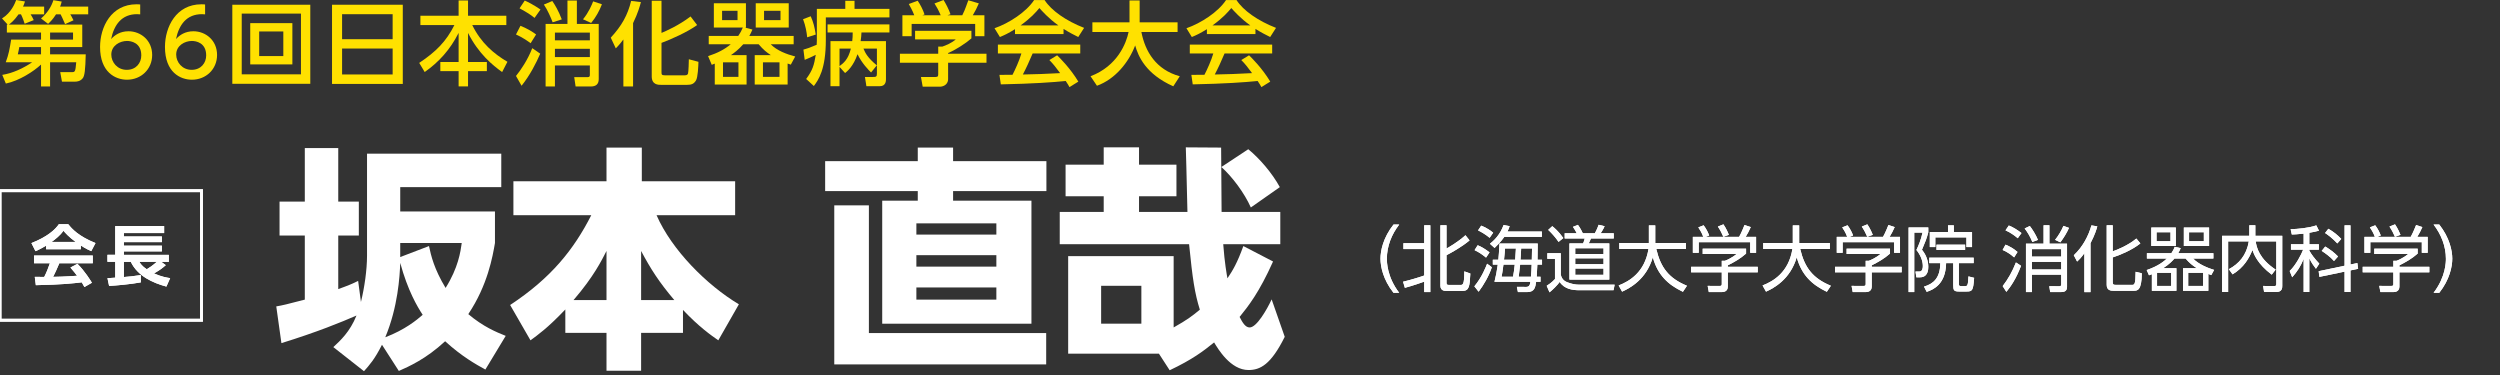
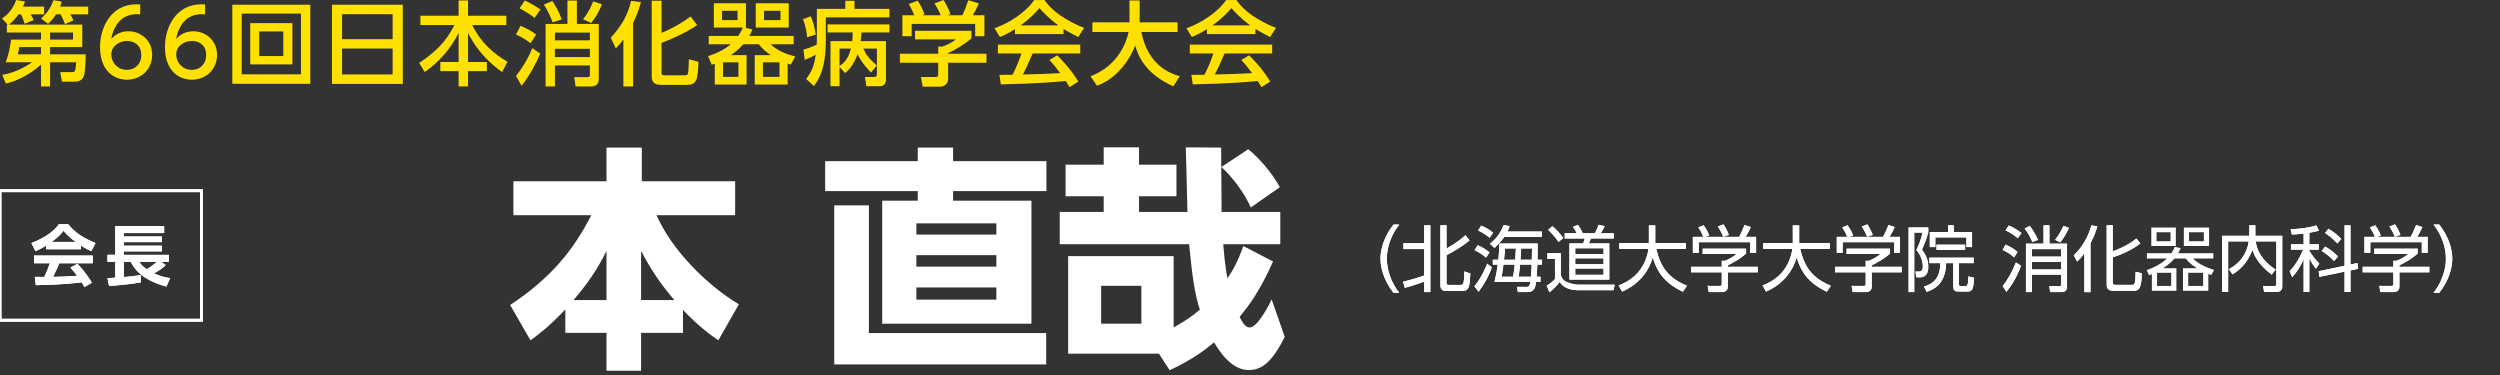
<svg xmlns="http://www.w3.org/2000/svg" id="_レイヤー_1" data-name="レイヤー 1" width="300" height="45" viewBox="0 0 300 45">
  <rect x="0" y="0" width="300" height="45" fill="#333333" stroke="none" />
  <defs>
    <style>
      .cls-1 {
        fill: none;
        stroke: #fff;
        stroke-miterlimit: 10;
        stroke-width: .345px;
      }

      .cls-2 {
        fill: #fff;
      }

      .cls-2, .cls-3 {
        stroke-width: 0px;
      }

      .cls-3 {
        fill: #ffe100;
      }
    </style>
  </defs>
  <g>
    <path class="cls-3" d="m4.925,3.906H.823v-.955h.099l-.68-.735C1.371,1.503,1.788.406,1.942,0l1.053.176c-.077.241-.121.395-.231.614h2.534v.932h-1.624c.121.187.285.472.373.691l-1.086.439c-.066-.209-.241-.724-.439-1.13h-.296c-.549.779-.933,1.053-1.163,1.229h8.809v2.699h-3.861v.867h4.278c-.044,1.865-.132,2.6-.362,2.874-.285.362-.691.406-.9.406h-1.591l-.208-1.141h1.36c.406,0,.461,0,.56-1.185h-3.137v2.907h-1.086v-2.633c-.845.801-2.622,1.953-4.224,2.282l-.428-1.042c1.24-.198,2.479-.768,3.587-1.514H.691c.362-.987.45-1.525.647-2.721h3.587v-.845Zm0,1.744h-2.611c-.033.187-.099.57-.176.867h2.786v-.867Zm1.799-3.928c-.395.614-.669.878-.954,1.141l-.845-.647c.757-.658,1.24-1.415,1.481-2.194l.998.165c-.055.23-.099.373-.187.603h3.368v.932h-2.15c.033.055.252.417.384.713l-1.009.461c-.351-.812-.395-.9-.538-1.174h-.549Zm-.713,3.028h2.753v-.845h-2.753v.845Z" />
    <path class="cls-3" d="m16.824,1.722c-.252-.011-.274-.022-.384-.022-1.843,0-2.754,1.283-3.105,2.984.439-.483,1.097-.933,2.084-.933,1.459,0,2.841,1.075,2.841,2.841,0,1.733-1.349,2.973-3.017,2.973-1.393,0-3.236-.889-3.236-3.927,0-2.403,1.338-5.123,4.377-5.123.154,0,.252,0,.439.022v1.185Zm-1.58,3.192c-.845,0-1.887.538-1.887,1.634,0,.911.713,1.832,1.854,1.832,1.13,0,1.744-.834,1.744-1.733,0-1.536-1.24-1.733-1.711-1.733Z" />
    <path class="cls-3" d="m24.611,1.722c-.253-.011-.274-.022-.384-.022-1.843,0-2.754,1.283-3.105,2.984.439-.483,1.097-.933,2.085-.933,1.459,0,2.841,1.075,2.841,2.841,0,1.733-1.349,2.973-3.017,2.973-1.393,0-3.236-.889-3.236-3.927,0-2.403,1.338-5.123,4.377-5.123.154,0,.253,0,.439.022v1.185Zm-1.58,3.192c-.845,0-1.887.538-1.887,1.634,0,.911.713,1.832,1.854,1.832,1.13,0,1.744-.834,1.744-1.733,0-1.536-1.24-1.733-1.711-1.733Z" />
    <path class="cls-3" d="m37.235.571v9.489h-9.357V.571h9.357Zm-8.228,1.064v7.284h7.109V1.634h-7.109Zm6.078,1.141v4.948h-5.057V2.775h5.057Zm-3.982.998v2.951h2.896v-2.951h-2.896Z" />
    <path class="cls-3" d="m48.334.571v9.5h-8.491V.571h8.491Zm-7.284,4.135h6.067V1.7h-6.067v3.006Zm0,1.119v3.115h6.067v-3.115h-6.067Z" />
    <path class="cls-3" d="m50.447,1.887h4.586V.055h1.13v1.832h4.597v1.119h-4.092c1.053,2.15,2.6,3.455,4.224,4.41l-.636,1.229c-1.141-.812-2.841-2.205-4.092-4.695v3.488h2.26v1.097h-2.26v1.832h-1.13v-1.832h-2.194v-1.097h2.194v-3.488c-1.02,2.019-2.37,3.499-4.07,4.695l-.658-1.097c2.007-1.338,3.236-2.567,4.224-4.542h-4.081v-1.119Z" />
    <path class="cls-3" d="m62.456,3.094c.921.384,1.415.702,1.876,1.042l-.658,1.053c-.252-.198-.9-.669-1.755-1.053l.538-1.042Zm2.37,3.346c-.461,1.086-1.24,2.611-2.238,3.85l-.669-1.174c.614-.757,1.404-1.942,1.953-3.335l.954.658ZM62.972.066c.439.198,1.097.538,1.887,1.075l-.713,1.009c-.483-.395-.845-.625-1.799-1.152l.625-.933Zm3.302.055c.296.417.757,1.185,1.141,2.205l-1.097.351c-.187-.505-.625-1.514-1.053-2.128l1.009-.428Zm1.821,2.753V.066h1.13v2.808h2.622v6.626c0,.625-.362.878-.944.878h-1.832l-.165-1.119h1.591c.252,0,.285-.098.285-.274v-1.13h-4.191v2.523h-1.119V2.874h2.622Zm-1.503,1.042v.922h4.191v-.922h-4.191Zm0,1.942v.987h4.191v-.987h-4.191Zm5.639-5.342c-.318.812-.724,1.558-1.294,2.238l-.976-.439c.702-.856,1.053-1.734,1.218-2.15l1.053.351Z" />
    <path class="cls-3" d="m74.805,4.739c-.461.614-.658.801-.91,1.064l-.604-1.284c1.327-1.437,2.03-2.71,2.446-4.41l1.174.143c-.131.483-.351,1.305-.943,2.523v7.602h-1.163v-5.639ZM79.38.088v3.861c.483-.198,2.052-.878,3.488-1.974l.79,1.031c-1.196.856-3.115,1.711-4.278,2.139v3.489c0,.296,0,.406.428.406h2.348c.296,0,.362-.099.406-.219.066-.198.099-1.492.099-1.711l1.152.307c-.011.472-.066,1.876-.296,2.238-.252.417-.549.527-1.064.527h-3.137c-.318,0-1.108,0-1.108-1.009V.088h1.174Z" />
    <path class="cls-3" d="m89.59,6.615v3.532h-3.818v-2.512c-.165.066-.23.088-.362.143l-.439-1.042c1.174-.384,1.975-.812,2.721-1.426h-2.644v-.998h3.543c.285-.417.362-.581.549-1.009h-3.477V.395h3.85v2.907h-.132l.911.242c-.143.34-.22.494-.373.768h5.321v.998h-2.754c.735.757,1.898,1.196,2.94,1.47l-.527.976c-.274-.088-.307-.099-.384-.132v2.523h-3.949v-3.532h1.931c-.505-.34-.889-.636-1.459-1.305h-1.843c-.581.669-1.152,1.075-1.481,1.305h1.876Zm-1.086-5.321h-1.854v1.119h1.854v-1.119Zm.11,6.187h-1.854v1.744h1.854v-1.744Zm6.034-7.087v2.907h-3.96V.395h3.96Zm-1.108,7.087h-1.985v1.744h1.985v-1.744Zm.121-6.187h-1.975v1.119h1.975v-1.119Z" />
    <path class="cls-3" d="m97.287,1.953c.318.724.45,1.229.604,2.194l-1.031.329c-.055-.581-.187-1.371-.494-2.172l.921-.351Zm-.548,7.525c.79-1.075.943-1.645,1.152-2.896-.549.263-.845.417-1.327.603l-.154-1.229c.362-.099.68-.198,1.591-.581.011-.132.022-.34.022-.538V1.064h3.412V.099h1.108v.965h4.191v1.02h-7.635v2.721c0,3.554-.9,4.794-1.437,5.518l-.921-.845Zm5.529-4.542c.044-.362.055-.614.055-1.042h-3.017v-.965h7.427v.965h-3.357c-.022.351-.033.669-.099,1.042h3.039v4.564c0,.187,0,.845-.746.845h-1.602l-.176-1.108h.933c.406,0,.505-.022.505-.417v-2.984h-1.613c.231.548.494,1.086,1.602,2.007l-.691.856c-.318-.318-1.097-1.097-1.624-2.194-.505,1.459-1.218,2.041-1.492,2.26l-.669-.735v2.315h-1.086v-5.408h2.611Zm-1.525.9v2.095c.461-.34,1.042-.779,1.36-2.095h-1.36Z" />
    <path class="cls-3" d="m116.569,3.697v.911c-.625.559-1.931,1.404-2.797,1.755v.087h4.607v1.075h-4.607v1.964c0,.79-.79.911-.9.911h-2.15l-.209-1.163h1.766c.307,0,.307-.154.307-.351v-1.36h-4.596v-1.075h4.596v-.856h.483c.373-.12,1.13-.428,1.623-.867h-4.882v-1.031h6.758Zm-6.856-1.865c-.23-.592-.505-1.086-.658-1.349l1.064-.395c.296.417.636,1.064.823,1.645l-.252.099h2.194c-.274-.636-.483-1.009-.746-1.415l1.086-.417c.23.351.658,1.163.834,1.711l-.362.121h1.777c.132-.252.296-.581.724-1.799l1.262.373c-.252.582-.395.867-.724,1.426h1.393v2.512h-1.108v-1.47h-7.624v1.47h-1.108V1.832h1.426Z" />
    <path class="cls-3" d="m121.799,3.499c-.834.527-1.338.746-1.81.943l-.647-1.053c1.766-.614,3.817-1.963,4.75-3.379h1.262c.801,1.251,2.567,2.49,4.739,3.335l-.702,1.097c-.461-.23-1.097-.548-1.766-.976v.625h-5.825v-.592Zm6.538,6.955c-.132-.241-.198-.362-.45-.735-1.503.154-3.96.329-7.789.406l-.165-1.141c.23,0,1.229,0,1.569-.011.285-.538.834-1.733,1.064-2.556h-2.819v-1.064h9.884v1.064h-5.715c-.373.889-.801,1.821-1.174,2.523,2.051-.044,2.282-.055,4.476-.165-.538-.713-.812-1.086-1.295-1.569l.933-.571c.34.329,1.591,1.569,2.545,3.159l-1.064.658Zm-1.327-7.405c-1.185-.834-2.019-1.788-2.282-2.084-.439.527-1.031,1.196-2.26,2.084h4.542Z" />
    <path class="cls-3" d="m130.867,9.149c3.258-1.24,4.289-3.993,4.564-5.31h-4.345v-1.163h4.454V.055h1.218v2.622h4.552v1.163h-4.344c.45,2.337,1.755,4.531,4.608,5.31l-.779,1.207c-3.324-1.481-4.202-3.598-4.575-4.904-.757,1.996-2.369,4.037-4.586,4.838l-.768-1.141Z" />
    <path class="cls-3" d="m144.829,3.499c-.834.527-1.338.746-1.81.943l-.647-1.053c1.767-.614,3.817-1.963,4.75-3.379h1.261c.801,1.251,2.567,2.49,4.739,3.335l-.702,1.097c-.461-.23-1.097-.548-1.766-.976v.625h-5.826v-.592Zm6.538,6.955c-.131-.241-.198-.362-.45-.735-1.503.154-3.96.329-7.789.406l-.164-1.141c.23,0,1.229,0,1.568-.011.286-.538.834-1.733,1.064-2.556h-2.82v-1.064h9.885v1.064h-5.715c-.373.889-.801,1.821-1.174,2.523,2.052-.044,2.282-.055,4.476-.165-.537-.713-.812-1.086-1.294-1.569l.932-.571c.34.329,1.59,1.569,2.545,3.159l-1.064.658Zm-1.327-7.405c-1.185-.834-2.018-1.788-2.282-2.084-.439.527-1.031,1.196-2.26,2.084h4.542Z" />
  </g>
  <g>
-     <path class="cls-2" d="m40,41.652c.814-.758,1.993-1.825,2.779-3.789-1.796.786-4.743,1.993-9.009,3.312l-.618-4.407c.814-.14,1.151-.225,3.424-.814v-7.691h-3.031v-4.069h3.031v-6.427h4.014v6.427h2.47v4.069h-2.47v6.428c1.179-.421,1.712-.646,2.386-.983l.337,2.526c.421-1.712.73-3.845.73-5.557v-12.237h16.11v4.014h-12.125v2.919h11.367v3.789c-.281,1.628-.87,5.052-3.2,8.532,1.796,1.516,3.368,2.162,4.491,2.61l-2.442,4.042c-1.122-.618-2.835-1.571-4.827-3.396-2.301,2.133-4.35,3.031-5.557,3.565l-2.021-3.143c-.898,1.768-1.488,2.414-2.161,3.171l-3.677-2.89Zm6.231-1.179c2.358-.898,3.789-2.077,4.491-2.694-.646-.982-1.796-2.919-2.694-6.231-.056,1.628-.281,5.305-1.796,8.925Zm1.796-9.627l3.452-1.319c.253,1.179.617,2.75,1.993,5.024,1.516-2.414,1.796-4.351,1.937-5.389h-7.382v1.684Z" />
    <path class="cls-2" d="m67.84,37.133c-2.105,2.218-3.34,3.087-4.182,3.705l-2.442-4.238c4.94-3.256,7.634-6.652,9.739-10.778h-9.346v-4.069h11.171v-4.042h4.238v4.042h11.199v4.069h-9.431c1.825,4.182,6.034,8.392,9.88,10.694l-2.47,4.323c-.842-.59-2.273-1.572-4.238-3.649v2.751h-5.024v4.547h-4.154v-4.547h-4.94v-2.807Zm4.94-1.123v-5.894c-.561,1.094-1.516,3.059-3.958,5.894h3.958Zm8.139,0c-1.852-2.19-2.835-3.733-3.985-5.894v5.894h3.985Z" />
    <path class="cls-2" d="m125.57,22.931h-11.199v1.151h9.402v14.763h-17.907v-14.763h4.266v-1.151h-11.114v-3.593h11.114v-1.628h4.238v1.628h11.199v3.593Zm-.028,20.798h-25.429v-19.086h4.154v15.325h21.275v3.761Zm-5.978-16.925h-9.599v1.347h9.599v-1.347Zm0,3.817h-9.599v1.375h9.599v-1.375Zm0,3.874h-9.599v1.46h9.599v-1.46Z" />
    <path class="cls-2" d="m146.535,17.71c0,1.207.056,6.624.056,7.719h7.045v3.873h-6.848c.168,2.273.421,3.621.505,4.098.646-.954,1.179-1.852,1.909-3.873l3.565,1.853c-1.684,3.761-2.975,5.361-4.014,6.652.337.646.674,1.263,1.207,1.263.842,0,2.077-2.161,2.638-3.368l1.571,4.491c-1.656,3.34-2.947,3.986-4.35,3.986-2.162,0-3.649-2.526-4.126-3.312-1.319,1.067-2.61,2.049-5.332,3.34l-1.291-1.993h-10.89v-11.704h12.658v8.56c1.656-.926,2.301-1.432,3.143-2.133-.618-1.993-.87-3.649-1.291-7.859h-15.521v-3.873h5.276v-1.88h-4.575v-3.789h4.575v-2.077h4.238v2.077h4.491v3.789h-4.491v1.88h5.81c-.14-5.529-.14-6.231-.196-7.746l4.238.028Zm-9.571,16.587h-4.828v4.547h4.828v-4.547Zm13.135-9.402c-.757-1.712-2.217-3.677-3.536-4.855l3.228-2.133c1.403,1.151,2.862,2.863,3.789,4.547l-3.481,2.442Z" />
    <path class="cls-2" d="m167.22,35.136c-1.252-1.581-1.563-3.161-1.563-4.094s.311-2.513,1.563-4.094h.682c-.907,1.175-1.477,2.6-1.477,4.094,0,.345,0,2.168,1.477,4.094h-.682Z" />
    <path class="cls-2" d="m168.367,33.806c.907-.207,2.125-.596,2.539-.743v-3.178h-2.496v-.7h2.496v-2.15h.734v8.015h-.734v-1.252c-.181.069-1.39.493-2.323.743l-.216-.735Zm5.216-6.771v2.781c.259-.138,1.304-.717,2.272-1.589l.492.622c-.924.777-2.202,1.486-2.764,1.771v3.316c0,.198.061.259.311.259h1.33c.32,0,.493,0,.493-1.632l.725.259c-.078,1.477-.112,2.09-.95,2.09h-1.909c-.19,0-.734,0-.734-.622v-7.255h.734Z" />
    <path class="cls-2" d="m176.924,34.359c.925-1.114,1.399-2.384,1.529-2.712l.57.423c-.363,1.071-.985,2.134-1.589,2.936l-.51-.647Zm1.399-3.446c-.51-.415-.786-.605-1.373-.898l.371-.587c.458.19.829.406,1.425.855l-.423.631Zm.432-2.375c-.449-.38-.959-.682-1.39-.89l.38-.57c.432.164,1.045.51,1.434.846l-.423.613Zm.035.717c.518-.423,1.209-1.071,1.641-2.254l.725.138c-.086.25-.138.389-.259.648h4.128v.639h-4.508c-.061.086-.415.605-1.166,1.33l-.561-.501Zm6.253,1.909v.587h-.561c-.017.44-.061,1.278-.078,1.46h.458v.605h-.527c-.095.639-.173,1.235-1.097,1.235h-1.088l-.129-.631,1.114.009c.389,0,.458-.242.51-.613h-4.31c.181-.708.277-1.252.397-2.064h-.596v-.587h.665c.043-.397.095-1.114.13-1.943h4.595c0,.311-.026,1.667-.026,1.943h.544Zm-3.481,2.047c.086-.475.139-.803.208-1.46h-1.356c-.121.881-.139,1.028-.225,1.46h1.373Zm.259-2.047c.043-.518.069-.924.086-1.347h-1.304c-.017.259-.052.751-.121,1.347h1.339Zm1.891,2.047c.052-.458.069-.993.086-1.46h-1.382c-.069.656-.104.924-.173,1.46h1.468Zm.104-2.047c.026-.838.026-1.011.026-1.347h-1.304c-.026.656-.043.89-.078,1.347h1.356Z" />
    <path class="cls-2" d="m187.295,30.386v2.582c.061.276.224.7.786.907.561.207.941.285,1.382.285h4.293l-.13.665h-4.163c-.691,0-1.736-.112-2.297-.994-.285.397-.829.933-1.226,1.252l-.337-.786c.19-.121.613-.389.993-.812v-2.418h-.915v-.682h1.615Zm-.268-1.356c-.311-.466-.803-1.045-1.244-1.442l.492-.449c.242.199.743.605,1.321,1.425l-.57.466Zm6.625-.415h-2.738c-.052.13-.173.423-.268.596h2.47v4.344h-4.785v-4.344h1.641c.086-.207.147-.38.199-.596h-2.41v-.622h1.451c-.121-.242-.302-.553-.458-.769l.596-.242c.302.397.509.846.587,1.011h1.442c.233-.397.423-.907.458-1.019l.717.173c-.138.345-.449.803-.475.846h1.572v.622Zm-1.227,1.175h-3.394v.691h3.394v-.691Zm0,1.209h-3.394v.708h3.394v-.708Zm0,1.226h-3.394v.751h3.394v-.751Z" />
    <path class="cls-2" d="m197.865,27.044h.768v2.116h3.679v.717h-3.558c.535,2.263,1.529,3.524,3.679,4.414l-.484.725c-1.796-.847-3.049-2.056-3.61-4.146-.786,2.686-2.781,3.714-3.688,4.128l-.415-.743c1.287-.501,3.127-1.564,3.584-4.379h-3.506v-.717h3.55v-2.116Z" />
    <path class="cls-2" d="m209.532,30.429c-.691.613-1.477,1.054-2.194,1.408v.181h3.593v.665h-3.593v1.701c0,.57-.449.665-.709.665h-1.572l-.138-.743,1.408.008c.268,0,.285-.069.285-.268v-1.365h-3.679v-.665h3.679v-.717h.371c.199-.078.89-.363,1.399-.82h-4.059v-.639h5.208v.587Zm-.838-2.004c.268-.466.579-1.244.648-1.425l.751.25c-.173.406-.389.812-.613,1.175h1.252v1.909h-.708v-1.27h-6.175v1.27h-.708v-1.909h1.252c-.173-.501-.458-.933-.596-1.14l.639-.25c.346.458.544.898.665,1.226l-.432.164h4.025Zm-1.891-.009c-.156-.38-.397-.838-.657-1.227l.665-.268c.354.518.596,1.105.656,1.261l-.665.233Z" />
    <path class="cls-2" d="m215.135,27.044h.768v2.116h3.679v.717h-3.558c.535,2.263,1.529,3.524,3.679,4.414l-.484.725c-1.796-.847-3.049-2.056-3.61-4.146-.786,2.686-2.781,3.714-3.688,4.128l-.415-.743c1.287-.501,3.127-1.564,3.584-4.379h-3.506v-.717h3.55v-2.116Z" />
    <path class="cls-2" d="m226.802,30.429c-.691.613-1.477,1.054-2.194,1.408v.181h3.593v.665h-3.593v1.701c0,.57-.449.665-.709.665h-1.572l-.138-.743,1.408.008c.268,0,.285-.069.285-.268v-1.365h-3.679v-.665h3.679v-.717h.371c.199-.078.89-.363,1.399-.82h-4.059v-.639h5.208v.587Zm-.838-2.004c.268-.466.579-1.244.648-1.425l.751.25c-.173.406-.389.812-.613,1.175h1.252v1.909h-.708v-1.27h-6.175v1.27h-.708v-1.909h1.252c-.173-.501-.458-.933-.596-1.14l.639-.25c.346.458.544.898.665,1.226l-.432.164h4.025Zm-1.891-.009c-.156-.38-.397-.838-.657-1.227l.665-.268c.354.518.596,1.105.656,1.261l-.665.233Z" />
    <path class="cls-2" d="m231.395,27.294v.587c-.199.76-.345,1.105-.76,2.09.76.916.76,1.866.76,2.038,0,.259,0,1.269-1.002,1.269h-.431l-.104-.691h.449c.389,0,.432-.415.432-.674,0-.665-.328-1.373-.769-1.917.25-.518.553-1.235.734-2.081h-.993v7.134h-.682v-7.756h2.366Zm3.67,4.284v2.47c0,.147,0,.285.25.285h.466c.285,0,.389,0,.432-1.166l.682.173c-.104,1.529-.216,1.641-.907,1.641h-.925c-.63,0-.674-.181-.674-.82v-2.583h-.855c-.043,2.505-1.503,3.17-2.332,3.446l-.32-.631c1.097-.32,1.943-1.011,1.952-2.816h-1.321v-.656h5.329v.656h-1.78Zm-.605-4.534v.803h2.185v1.805h-.674v-1.166h-3.731v1.166h-.665v-1.805h2.185v-.803h.7Zm-2.081,2.945v-.63h3.437v.63h-3.437Z" />
    <path class="cls-2" d="m241.696,30.887c-.57-.527-1.157-.786-1.382-.89l.346-.639c.518.216.985.475,1.442.881l-.406.648Zm-1.373,3.446c.665-.872,1.14-1.71,1.589-2.841l.613.406c-.613,1.615-1.261,2.514-1.762,3.127l-.44-.691Zm1.805-5.743c-.449-.397-.933-.699-1.468-.95l.397-.579c.466.173,1.079.553,1.52.907l-.449.622Zm1.753.449c-.25-.622-.578-1.175-.924-1.624l.622-.294c.259.337.682.959.976,1.667l-.674.25Zm4.163.199v5.182c0,.493-.294.631-.725.631h-1.296l-.112-.708,1.192.008c.207,0,.242-.077.242-.259v-1.132h-3.515v2.09h-.716v-5.812h2.116v-2.202h.7v2.202h2.116Zm-.7.656h-3.515v.898h3.515v-.898Zm0,1.529h-3.515v.915h3.515v-.915Zm-.734-2.643c.38-.458.778-1.131,1.002-1.675l.665.242c-.259.605-.665,1.244-1.036,1.736l-.631-.302Z" />
    <path class="cls-2" d="m250.858,35.059h-.734v-4.673c-.424.587-.622.769-.872,1.002l-.397-.76c1.079-1.002,1.779-2.358,2.116-3.584l.708.121c-.095.337-.276.976-.82,2.021v5.873Zm5.986-5.847c-1.054.838-2.548,1.434-3.316,1.675v2.919c0,.311.043.38.38.38h1.9c.32,0,.458,0,.466-1.572l.743.181c-.008,2.099-.544,2.099-1.002,2.099h-2.384c-.337,0-.829-.043-.829-.717v-7.143h.726v3.126c.553-.19,1.874-.726,2.833-1.537l.484.588Z" />
    <path class="cls-2" d="m261.169,32.182v2.712h-2.945v-1.987c-.139.052-.173.069-.346.129l-.276-.63c1.433-.484,2.124-1.097,2.426-1.382h-2.401v-.639h2.936c.225-.328.32-.544.406-.769l.716.164c-.095.207-.164.389-.302.605h4.224v.639h-2.436c.656.7,1.831,1.157,2.522,1.365l-.337.622c-.199-.069-.268-.095-.355-.138v2.021h-3.04v-2.712h1.658c-.518-.328-.881-.613-1.348-1.157h-1.338c-.181.207-.562.648-1.348,1.157h1.58Zm-.069-4.88v2.22h-2.945v-2.22h2.945Zm-.639.57h-1.675v1.071h1.675v-1.071Zm.078,4.862h-1.693v1.581h1.693v-1.581Zm4.552-5.432v2.22h-3.031v-2.22h3.031Zm-.717,5.432h-1.788v1.581h1.788v-1.581Zm.086-4.862h-1.771v1.071h1.771v-1.071Z" />
    <path class="cls-2" d="m269.916,27.035h.726v1.261h3.23v6.011c0,.199,0,.734-.716.734h-1.468l-.112-.726,1.339.009c.112,0,.242-.009.242-.225v-5.13h-2.47c.095.717.423,2.09,2.392,3.385l-.475.605c-1.711-1.304-2.125-2.427-2.315-2.954-.406.985-1.001,2.082-2.384,2.919l-.44-.622c1.192-.639,2.116-1.658,2.392-3.334h-2.479v6.072h-.726v-6.746h3.265v-1.261Z" />
    <path class="cls-2" d="m277.118,29.315h1.148v.648h-1.148v.112c.224.406.63.976,1.2,1.563l-.406.613c-.207-.267-.509-.665-.794-1.252v4.042h-.682v-3.965c-.354.872-.751,1.486-1.373,2.194l-.302-.751c.743-.699,1.416-2.021,1.615-2.556h-1.46v-.648h1.52v-1.278c-.786.087-1.14.095-1.417.104l-.146-.639c.812-.017,2.176-.138,3.083-.458l.32.639c-.277.069-.613.164-1.157.25v1.382Zm5.769,2.254l.086.682-.915.199v2.591h-.709v-2.445l-3.023.63-.086-.682,3.109-.657v-4.845h.709v4.698l.829-.173Zm-2.807-.25c-.431-.484-1.019-.924-1.477-1.209l.424-.527c.509.302,1.062.699,1.537,1.192l-.484.544Zm.397-2.107c-.647-.7-1.209-1.08-1.468-1.252l.397-.51c.682.415,1.028.691,1.546,1.218l-.475.544Z" />
    <path class="cls-2" d="m290.123,30.429c-.691.613-1.477,1.054-2.194,1.408v.181h3.593v.665h-3.593v1.701c0,.57-.449.665-.709.665h-1.572l-.138-.743,1.408.008c.268,0,.285-.069.285-.268v-1.365h-3.679v-.665h3.679v-.717h.371c.199-.078.89-.363,1.399-.82h-4.059v-.639h5.208v.587Zm-.838-2.004c.268-.466.579-1.244.648-1.425l.751.25c-.173.406-.389.812-.613,1.175h1.252v1.909h-.708v-1.27h-6.175v1.27h-.708v-1.909h1.252c-.173-.501-.458-.933-.596-1.14l.639-.25c.346.458.544.898.665,1.226l-.432.164h4.025Zm-1.891-.009c-.156-.38-.397-.838-.657-1.227l.665-.268c.354.518.596,1.105.656,1.261l-.665.233Z" />
    <path class="cls-2" d="m292.03,35.136c1.477-1.926,1.477-3.748,1.477-4.094,0-1.494-.57-2.919-1.477-4.094h.682c1.252,1.581,1.563,3.161,1.563,4.094s-.311,2.513-1.563,4.094h-.682Z" />
  </g>
  <g>
    <path class="cls-2" d="m5.535,29.478c-.634.38-1.03.554-1.275.665l-.491-.974c1.925-.752,2.867-1.632,3.295-2.265h1.125c.428.539,1.204,1.426,3.271,2.265l-.507.967c-.253-.111-.642-.277-1.252-.674v.452h-4.166v-.436Zm4.594,4.966c-.087-.158-.143-.277-.317-.562-1.022.119-2.313.277-5.513.34l-.127-.998c.103,0,.95.008,1.133.008.23-.436.499-1.085.681-1.64h-1.901v-.927h7.049v.927h-4.016c-.301.705-.499,1.157-.744,1.632.253,0,1.576-.032,2.875-.134-.174-.238-.38-.499-.8-.982l.84-.451c.903.895,1.576,2.004,1.742,2.273l-.903.515Zm-1.053-5.41c-.856-.634-1.252-1.093-1.457-1.339-.38.531-.943.99-1.426,1.339h2.883Z" />
    <path class="cls-2" d="m12.894,33.383c.135-.008.792-.056.935-.063v-1.901h-.935v-.84h.935v-3.453h5.869v.84h-4.832v.412h4.562v.681h-4.562v.42h4.562v.689h-4.562v.412h5.394v.84h-.911l.546.396c-.451.404-.824.657-1.418.99.879.404,1.552.507,1.941.57l-.452,1.014c-1.648-.451-3.446-1.252-4.269-2.97h-.832v1.822c.784-.063.99-.079,2.036-.237v.879c-1.235.23-2.962.38-3.81.428l-.198-.927Zm3.826-1.964c.134.214.309.499.887.895.285-.166.705-.444,1.212-.895h-2.099Z" />
  </g>
  <rect class="cls-1" y="22.883" width="24.179" height="15.544" />
  <path class="cls-2" d="m167.22,35.136c-1.252-1.581-1.563-3.161-1.563-4.094s.311-2.513,1.563-4.094h.682c-.907,1.175-1.477,2.6-1.477,4.094,0,.345,0,2.168,1.477,4.094h-.682Z" />
  <path class="cls-2" d="m168.367,33.806c.907-.207,2.125-.596,2.539-.743v-3.178h-2.496v-.7h2.496v-2.15h.734v8.015h-.734v-1.252c-.181.069-1.39.493-2.323.743l-.216-.735Zm5.216-6.771v2.781c.259-.138,1.304-.717,2.272-1.589l.492.622c-.924.777-2.202,1.486-2.764,1.771v3.316c0,.198.061.259.311.259h1.33c.32,0,.493,0,.493-1.632l.725.259c-.078,1.477-.112,2.09-.95,2.09h-1.909c-.19,0-.734,0-.734-.622v-7.255h.734Z" />
  <path class="cls-2" d="m176.924,34.359c.925-1.114,1.399-2.384,1.529-2.712l.57.423c-.363,1.071-.985,2.134-1.589,2.936l-.51-.647Zm1.399-3.446c-.51-.415-.786-.605-1.373-.898l.371-.587c.458.19.829.406,1.425.855l-.423.631Zm.432-2.375c-.449-.38-.959-.682-1.39-.89l.38-.57c.432.164,1.045.51,1.434.846l-.423.613Zm.035.717c.518-.423,1.209-1.071,1.641-2.254l.725.138c-.086.25-.138.389-.259.648h4.128v.639h-4.508c-.061.086-.415.605-1.166,1.33l-.561-.501Zm6.253,1.909v.587h-.561c-.017.44-.061,1.278-.078,1.46h.458v.605h-.527c-.095.639-.173,1.235-1.097,1.235h-1.088l-.129-.631,1.114.009c.389,0,.458-.242.51-.613h-4.31c.181-.708.277-1.252.397-2.064h-.596v-.587h.665c.043-.397.095-1.114.13-1.943h4.595c0,.311-.026,1.667-.026,1.943h.544Zm-3.481,2.047c.086-.475.139-.803.208-1.46h-1.356c-.121.881-.139,1.028-.225,1.46h1.373Zm.259-2.047c.043-.518.069-.924.086-1.347h-1.304c-.017.259-.052.751-.121,1.347h1.339Zm1.891,2.047c.052-.458.069-.993.086-1.46h-1.382c-.069.656-.104.924-.173,1.46h1.468Zm.104-2.047c.026-.838.026-1.011.026-1.347h-1.304c-.026.656-.043.89-.078,1.347h1.356Z" />
  <path class="cls-2" d="m187.295,30.386v2.582c.061.276.224.7.786.907.561.207.941.285,1.382.285h4.293l-.13.665h-4.163c-.691,0-1.736-.112-2.297-.994-.285.397-.829.933-1.226,1.252l-.337-.786c.19-.121.613-.389.993-.812v-2.418h-.915v-.682h1.615Zm-.268-1.356c-.311-.466-.803-1.045-1.244-1.442l.492-.449c.242.199.743.605,1.321,1.425l-.57.466Zm6.625-.415h-2.738c-.052.13-.173.423-.268.596h2.47v4.344h-4.785v-4.344h1.641c.086-.207.147-.38.199-.596h-2.41v-.622h1.451c-.121-.242-.302-.553-.458-.769l.596-.242c.302.397.509.846.587,1.011h1.442c.233-.397.423-.907.458-1.019l.717.173c-.138.345-.449.803-.475.846h1.572v.622Zm-1.227,1.175h-3.394v.691h3.394v-.691Zm0,1.209h-3.394v.708h3.394v-.708Zm0,1.226h-3.394v.751h3.394v-.751Z" />
  <path class="cls-2" d="m197.865,27.044h.768v2.116h3.679v.717h-3.558c.535,2.263,1.529,3.524,3.679,4.414l-.484.725c-1.796-.847-3.049-2.056-3.61-4.146-.786,2.686-2.781,3.714-3.688,4.128l-.415-.743c1.287-.501,3.127-1.564,3.584-4.379h-3.506v-.717h3.55v-2.116Z" />
  <path class="cls-2" d="m209.532,30.429c-.691.613-1.477,1.054-2.194,1.408v.181h3.593v.665h-3.593v1.701c0,.57-.449.665-.709.665h-1.572l-.138-.743,1.408.008c.268,0,.285-.069.285-.268v-1.365h-3.679v-.665h3.679v-.717h.371c.199-.078.89-.363,1.399-.82h-4.059v-.639h5.208v.587Zm-.838-2.004c.268-.466.579-1.244.648-1.425l.751.25c-.173.406-.389.812-.613,1.175h1.252v1.909h-.708v-1.27h-6.175v1.27h-.708v-1.909h1.252c-.173-.501-.458-.933-.596-1.14l.639-.25c.346.458.544.898.665,1.226l-.432.164h4.025Zm-1.891-.009c-.156-.38-.397-.838-.657-1.227l.665-.268c.354.518.596,1.105.656,1.261l-.665.233Z" />
  <path class="cls-2" d="m215.135,27.044h.768v2.116h3.679v.717h-3.558c.535,2.263,1.529,3.524,3.679,4.414l-.484.725c-1.796-.847-3.049-2.056-3.61-4.146-.786,2.686-2.781,3.714-3.688,4.128l-.415-.743c1.287-.501,3.127-1.564,3.584-4.379h-3.506v-.717h3.55v-2.116Z" />
  <path class="cls-2" d="m226.802,30.429c-.691.613-1.477,1.054-2.194,1.408v.181h3.593v.665h-3.593v1.701c0,.57-.449.665-.709.665h-1.572l-.138-.743,1.408.008c.268,0,.285-.069.285-.268v-1.365h-3.679v-.665h3.679v-.717h.371c.199-.078.89-.363,1.399-.82h-4.059v-.639h5.208v.587Zm-.838-2.004c.268-.466.579-1.244.648-1.425l.751.25c-.173.406-.389.812-.613,1.175h1.252v1.909h-.708v-1.27h-6.175v1.27h-.708v-1.909h1.252c-.173-.501-.458-.933-.596-1.14l.639-.25c.346.458.544.898.665,1.226l-.432.164h4.025Zm-1.891-.009c-.156-.38-.397-.838-.657-1.227l.665-.268c.354.518.596,1.105.656,1.261l-.665.233Z" />
  <path class="cls-2" d="m231.395,27.294v.587c-.199.76-.345,1.105-.76,2.09.76.916.76,1.866.76,2.038,0,.259,0,1.269-1.002,1.269h-.431l-.104-.691h.449c.389,0,.432-.415.432-.674,0-.665-.328-1.373-.769-1.917.25-.518.553-1.235.734-2.081h-.993v7.134h-.682v-7.756h2.366Zm3.67,4.284v2.47c0,.147,0,.285.25.285h.466c.285,0,.389,0,.432-1.166l.682.173c-.104,1.529-.216,1.641-.907,1.641h-.925c-.63,0-.674-.181-.674-.82v-2.583h-.855c-.043,2.505-1.503,3.17-2.332,3.446l-.32-.631c1.097-.32,1.943-1.011,1.952-2.816h-1.321v-.656h5.329v.656h-1.78Zm-.605-4.534v.803h2.185v1.805h-.674v-1.166h-3.731v1.166h-.665v-1.805h2.185v-.803h.7Zm-2.081,2.945v-.63h3.437v.63h-3.437Z" />
  <path class="cls-2" d="m241.696,30.887c-.57-.527-1.157-.786-1.382-.89l.346-.639c.518.216.985.475,1.442.881l-.406.648Zm-1.373,3.446c.665-.872,1.14-1.71,1.589-2.841l.613.406c-.613,1.615-1.261,2.514-1.762,3.127l-.44-.691Zm1.805-5.743c-.449-.397-.933-.699-1.468-.95l.397-.579c.466.173,1.079.553,1.52.907l-.449.622Zm1.753.449c-.25-.622-.578-1.175-.924-1.624l.622-.294c.259.337.682.959.976,1.667l-.674.25Zm4.163.199v5.182c0,.493-.294.631-.725.631h-1.296l-.112-.708,1.192.008c.207,0,.242-.077.242-.259v-1.132h-3.515v2.09h-.716v-5.812h2.116v-2.202h.7v2.202h2.116Zm-.7.656h-3.515v.898h3.515v-.898Zm0,1.529h-3.515v.915h3.515v-.915Zm-.734-2.643c.38-.458.778-1.131,1.002-1.675l.665.242c-.259.605-.665,1.244-1.036,1.736l-.631-.302Z" />
  <path class="cls-2" d="m250.858,35.059h-.734v-4.673c-.424.587-.622.769-.872,1.002l-.397-.76c1.079-1.002,1.779-2.358,2.116-3.584l.708.121c-.095.337-.276.976-.82,2.021v5.873Zm5.986-5.847c-1.054.838-2.548,1.434-3.316,1.675v2.919c0,.311.043.38.38.38h1.9c.32,0,.458,0,.466-1.572l.743.181c-.008,2.099-.544,2.099-1.002,2.099h-2.384c-.337,0-.829-.043-.829-.717v-7.143h.726v3.126c.553-.19,1.874-.726,2.833-1.537l.484.588Z" />
-   <path class="cls-2" d="m261.169,32.182v2.712h-2.945v-1.987c-.139.052-.173.069-.346.129l-.276-.63c1.433-.484,2.124-1.097,2.426-1.382h-2.401v-.639h2.936c.225-.328.32-.544.406-.769l.716.164c-.095.207-.164.389-.302.605h4.224v.639h-2.436c.656.7,1.831,1.157,2.522,1.365l-.337.622c-.199-.069-.268-.095-.355-.138v2.021h-3.04v-2.712h1.658c-.518-.328-.881-.613-1.348-1.157h-1.338c-.181.207-.562.648-1.348,1.157h1.58Zm-.069-4.88v2.22h-2.945v-2.22h2.945Zm-.639.57h-1.675v1.071h1.675v-1.071Zm.078,4.862h-1.693v1.581h1.693v-1.581Zm4.552-5.432v2.22h-3.031v-2.22h3.031Zm-.717,5.432h-1.788v1.581h1.788v-1.581Zm.086-4.862h-1.771v1.071h1.771v-1.071Z" />
  <path class="cls-2" d="m269.916,27.035h.726v1.261h3.23v6.011c0,.199,0,.734-.716.734h-1.468l-.112-.726,1.339.009c.112,0,.242-.009.242-.225v-5.13h-2.47c.095.717.423,2.09,2.392,3.385l-.475.605c-1.711-1.304-2.125-2.427-2.315-2.954-.406.985-1.001,2.082-2.384,2.919l-.44-.622c1.192-.639,2.116-1.658,2.392-3.334h-2.479v6.072h-.726v-6.746h3.265v-1.261Z" />
  <path class="cls-2" d="m277.118,29.315h1.148v.648h-1.148v.112c.224.406.63.976,1.2,1.563l-.406.613c-.207-.267-.509-.665-.794-1.252v4.042h-.682v-3.965c-.354.872-.751,1.486-1.373,2.194l-.302-.751c.743-.699,1.416-2.021,1.615-2.556h-1.46v-.648h1.52v-1.278c-.786.087-1.14.095-1.417.104l-.146-.639c.812-.017,2.176-.138,3.083-.458l.32.639c-.277.069-.613.164-1.157.25v1.382Zm5.769,2.254l.086.682-.915.199v2.591h-.709v-2.445l-3.023.63-.086-.682,3.109-.657v-4.845h.709v4.698l.829-.173Zm-2.807-.25c-.431-.484-1.019-.924-1.477-1.209l.424-.527c.509.302,1.062.699,1.537,1.192l-.484.544Zm.397-2.107c-.647-.7-1.209-1.08-1.468-1.252l.397-.51c.682.415,1.028.691,1.546,1.218l-.475.544Z" />
  <path class="cls-2" d="m290.123,30.429c-.691.613-1.477,1.054-2.194,1.408v.181h3.593v.665h-3.593v1.701c0,.57-.449.665-.709.665h-1.572l-.138-.743,1.408.008c.268,0,.285-.069.285-.268v-1.365h-3.679v-.665h3.679v-.717h.371c.199-.078.89-.363,1.399-.82h-4.059v-.639h5.208v.587Zm-.838-2.004c.268-.466.579-1.244.648-1.425l.751.25c-.173.406-.389.812-.613,1.175h1.252v1.909h-.708v-1.27h-6.175v1.27h-.708v-1.909h1.252c-.173-.501-.458-.933-.596-1.14l.639-.25c.346.458.544.898.665,1.226l-.432.164h4.025Zm-1.891-.009c-.156-.38-.397-.838-.657-1.227l.665-.268c.354.518.596,1.105.656,1.261l-.665.233Z" />
  <path class="cls-2" d="m292.03,35.136c1.477-1.926,1.477-3.748,1.477-4.094,0-1.494-.57-2.919-1.477-4.094h.682c1.252,1.581,1.563,3.161,1.563,4.094s-.311,2.513-1.563,4.094h-.682Z" />
  <g>
    <path class="cls-2" d="m5.535,29.478c-.634.38-1.03.554-1.275.665l-.491-.974c1.925-.752,2.867-1.632,3.295-2.265h1.125c.428.539,1.204,1.426,3.271,2.265l-.507.967c-.253-.111-.642-.277-1.252-.674v.452h-4.166v-.436Zm4.594,4.966c-.087-.158-.143-.277-.317-.562-1.022.119-2.313.277-5.513.34l-.127-.998c.103,0,.95.008,1.133.008.23-.436.499-1.085.681-1.64h-1.901v-.927h7.049v.927h-4.016c-.301.705-.499,1.157-.744,1.632.253,0,1.576-.032,2.875-.134-.174-.238-.38-.499-.8-.982l.84-.451c.903.895,1.576,2.004,1.742,2.273l-.903.515Zm-1.053-5.41c-.856-.634-1.252-1.093-1.457-1.339-.38.531-.943.99-1.426,1.339h2.883Z" />
    <path class="cls-2" d="m12.894,33.383c.135-.008.792-.056.935-.063v-1.901h-.935v-.84h.935v-3.453h5.869v.84h-4.832v.412h4.562v.681h-4.562v.42h4.562v.689h-4.562v.412h5.394v.84h-.911l.546.396c-.451.404-.824.657-1.418.99.879.404,1.552.507,1.941.57l-.452,1.014c-1.648-.451-3.446-1.252-4.269-2.97h-.832v1.822c.784-.063.99-.079,2.036-.237v.879c-1.235.23-2.962.38-3.81.428l-.198-.927Zm3.826-1.964c.134.214.309.499.887.895.285-.166.705-.444,1.212-.895h-2.099Z" />
  </g>
  <rect class="cls-1" y="22.883" width="24.179" height="15.544" />
</svg>